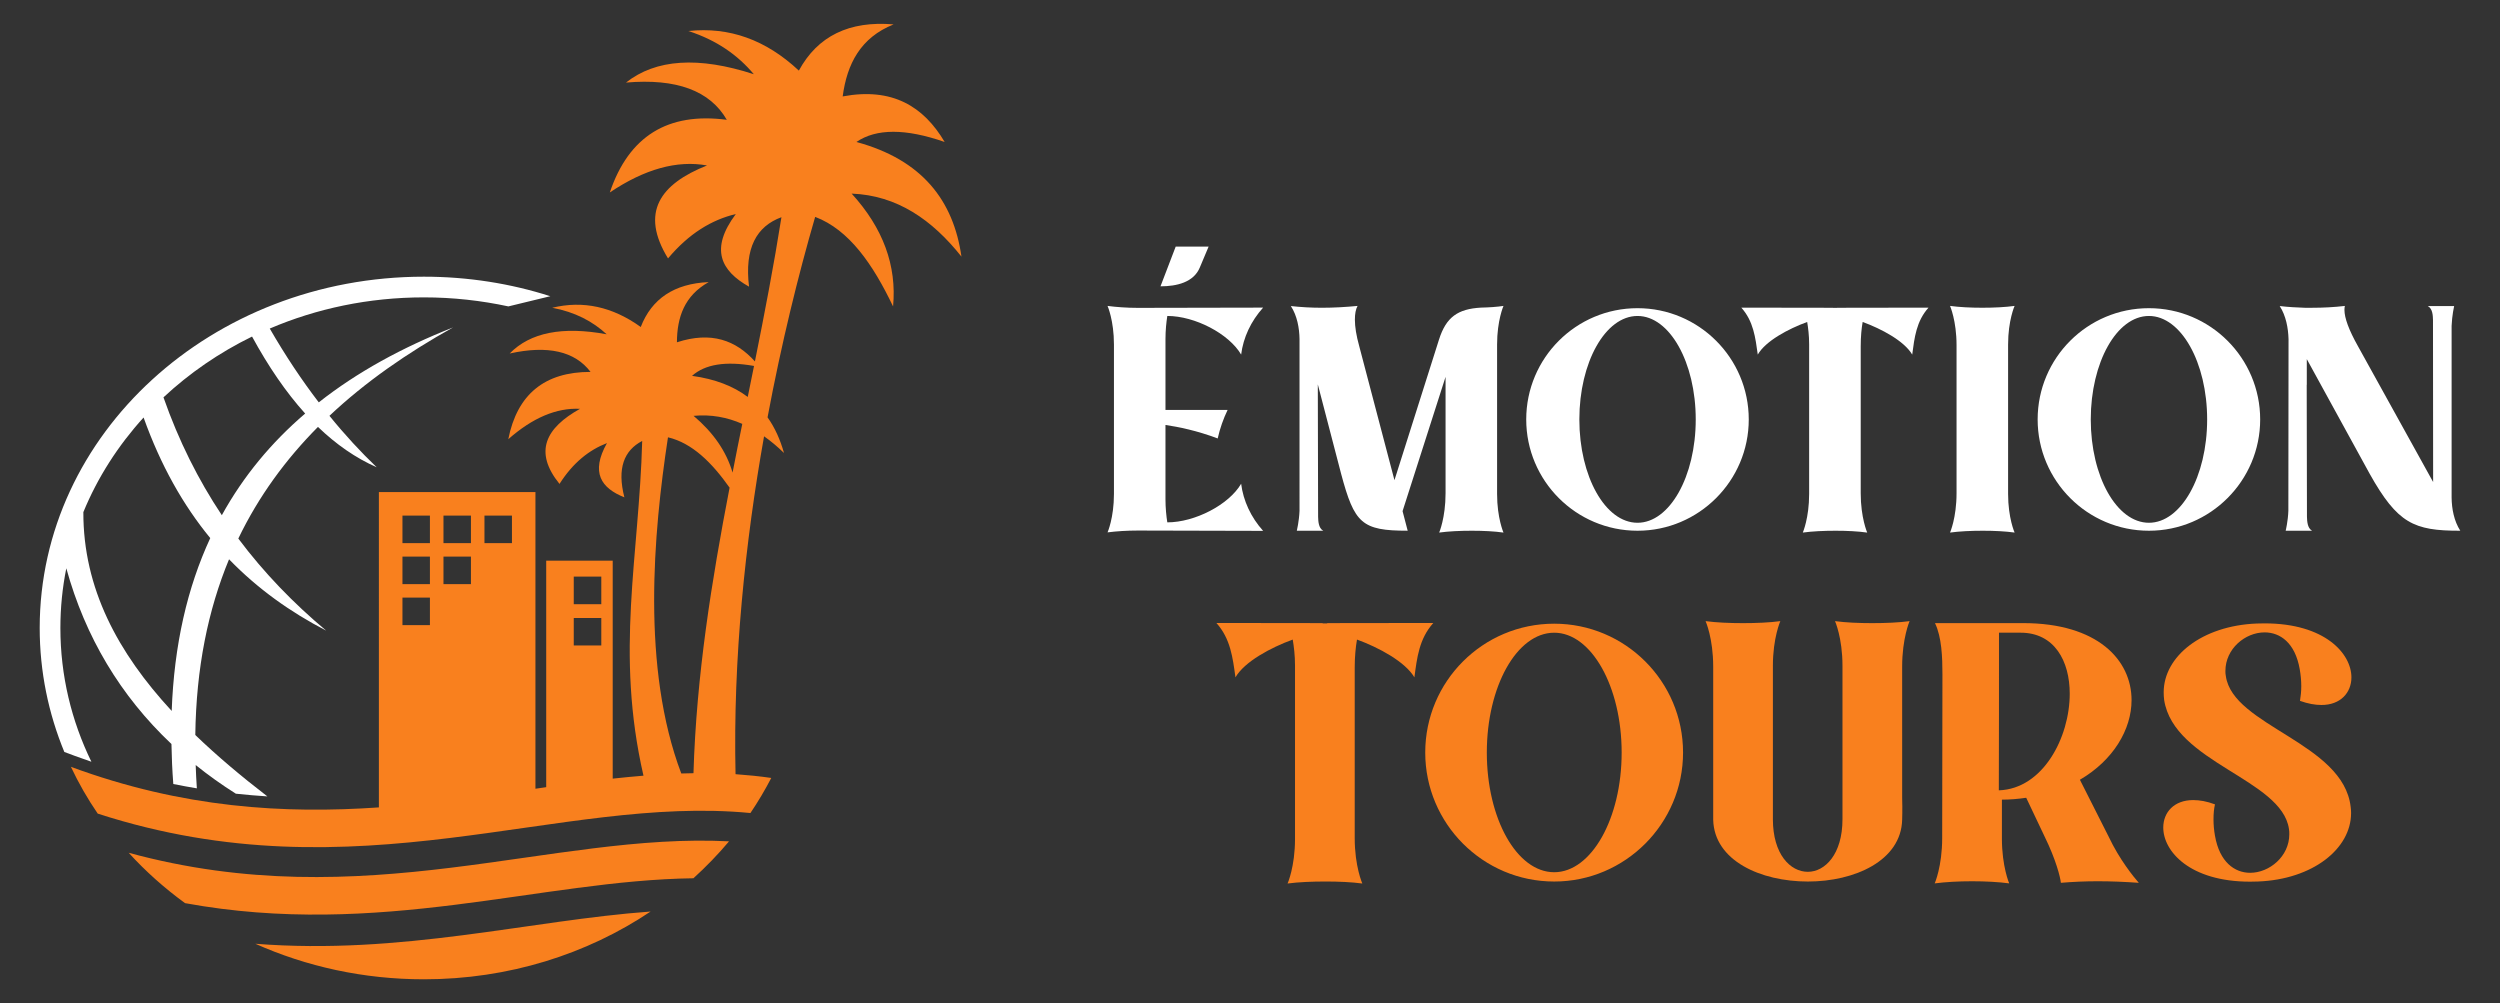
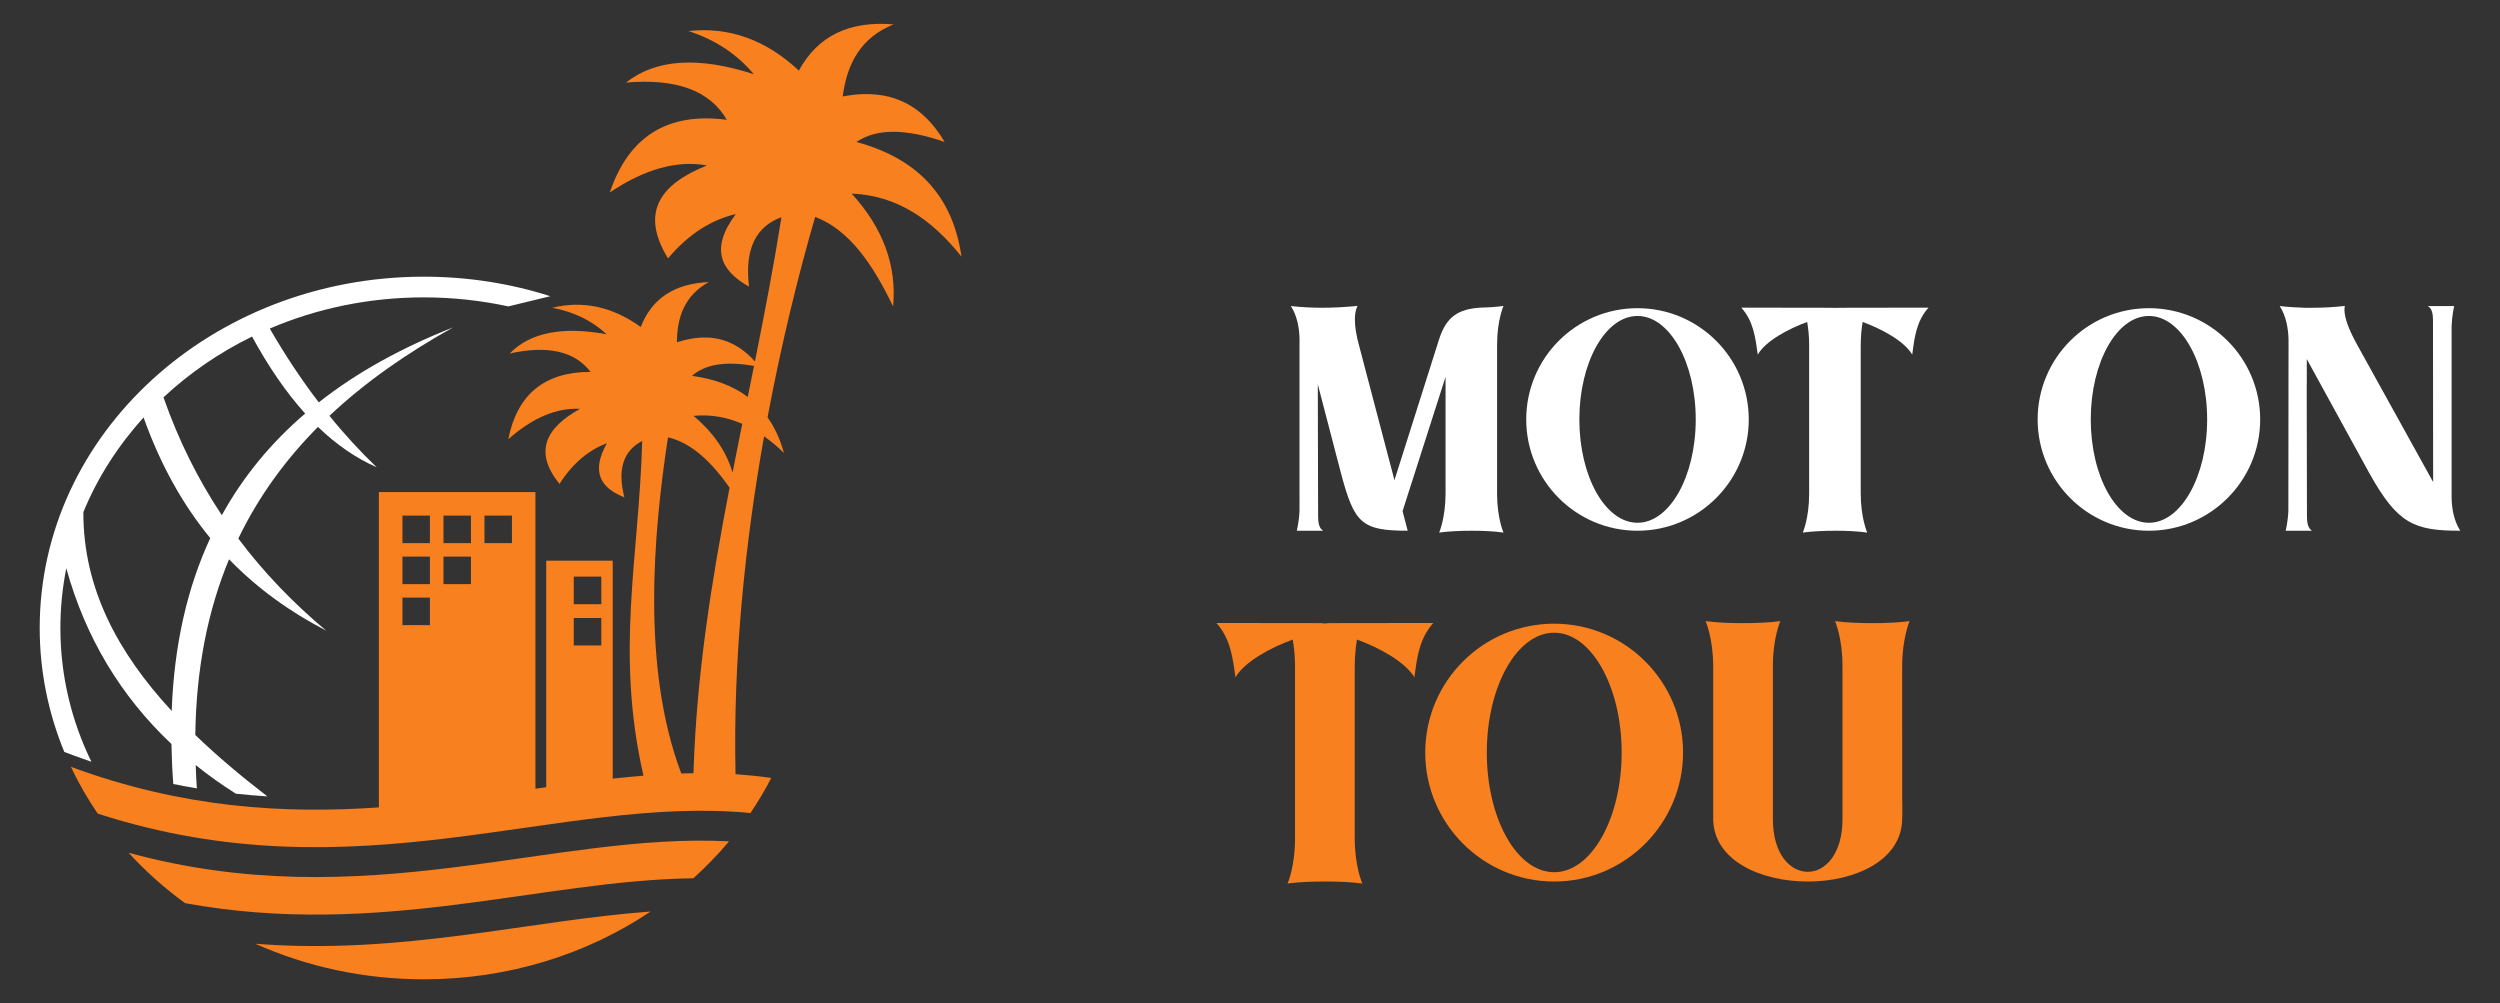
<svg xmlns="http://www.w3.org/2000/svg" version="1.1" id="Calque_1" x="0px" y="0px" width="157px" height="63px" viewBox="0 0 157 63" enable-background="new 0 0 157 63" xml:space="preserve">
  <rect x="0" y="0" width="157" height="63" fill="#333333" stroke="none" />
  <g>
    <g>
      <g>
        <path fill="#F9801E" d="M83.254,55.359c-0.856,0-1.712,0.034-2.394,0.126c0,0,0.467-1.051,0.467-2.805V41.794     c0-0.649-0.071-1.188-0.143-1.629c-1.365,0.496-3.032,1.386-3.597,2.374c-0.171-1.233-0.306-2.42-1.197-3.416l6.672,0.009v0.017     h0.286v-0.017l6.664-0.009c-0.891,0.996-1.024,2.183-1.188,3.416c-0.583-0.988-2.245-1.878-3.605-2.374     c-0.081,0.467-0.143,1.053-0.143,1.763v10.698c0,1.789,0.478,2.859,0.478,2.859C84.889,55.394,84.07,55.359,83.254,55.359z" />
        <path fill="#F9801E" d="M89.505,47.261c0-4.472,3.621-8.093,8.099-8.093c4.459,0,8.092,3.621,8.092,8.093     c0,4.457-3.633,8.099-8.092,8.099C93.126,55.359,89.505,51.718,89.505,47.261z M101.84,47.261c0-4.146-1.906-7.527-4.236-7.527     c-2.348,0-4.232,3.382-4.232,7.527c0,4.15,1.885,7.515,4.232,7.515C99.934,54.775,101.84,51.411,101.84,47.261z" />
        <path fill="#F9801E" d="M107.589,51.477v-9.611c0-1.79-0.478-2.859-0.478-2.859c0.676,0.091,1.51,0.126,2.348,0.126     c0.843,0,1.681-0.035,2.346-0.126c0,0-0.467,1.051-0.467,2.805v9.637c0,2.204,1.097,3.301,2.193,3.301     c1.078,0,2.177-1.097,2.177-3.301v-9.637c0-1.754-0.468-2.805-0.468-2.805c0.674,0.091,1.498,0.126,2.337,0.126     c0.836,0,1.681-0.035,2.346-0.126c0,0-0.467,1.069-0.467,2.859V50.1l0.01,0.559c0,0.271,0,0.539-0.01,0.818     c-0.063,2.58-2.993,3.883-5.925,3.883C110.582,55.359,107.65,54.057,107.589,51.477z" />
-         <path fill="#F9801E" d="M123.846,55.343c-0.835,0-1.672,0.045-2.346,0.134c0,0,0.469-1.069,0.469-2.851l0.016-10.277     c0-1.068-0.045-2.346-0.468-3.217h5.539c4.677,0,6.806,2.317,6.806,4.837c0,1.835-1.142,3.775-3.244,5l1.807,3.576     c0.675,1.433,1.574,2.535,1.891,2.896c-0.894-0.063-1.748-0.098-2.575-0.098c-0.799,0-1.572,0.035-2.318,0.098     c-0.035-0.36-0.314-1.463-1.017-2.896l-1.16-2.445c-0.484,0.072-0.997,0.118-1.526,0.118v2.444c0,1.753,0.458,2.814,0.458,2.814     C125.52,55.388,124.683,55.343,123.846,55.343z M129.979,43.563c0-2.043-0.953-3.83-3.085-3.83h-1.357v0.01     c0,3.308,0,6.608-0.011,9.89C128.298,49.542,129.979,46.315,129.979,43.563z" />
-         <path fill="#F9801E" d="M141.309,55.369c-3.801,0-5.456-1.915-5.456-3.398c0-0.955,0.675-1.726,1.88-1.726     c0.405,0,0.863,0.079,1.367,0.269c-0.063,0.27-0.092,0.583-0.092,0.934c0,0.334,0.029,0.685,0.092,1.036     c0.288,1.661,1.24,2.328,2.209,2.328c1.214,0,2.459-1.033,2.459-2.418c0-0.109,0-0.215-0.021-0.332     c-0.447-3.138-7.228-4.166-7.838-8.103c-0.02-0.152-0.03-0.324-0.03-0.478c0-2.264,2.402-4.181,5.827-4.323l0.512-0.01     c3.797,0,5.451,1.906,5.451,3.391c0,0.952-0.676,1.734-1.879,1.734c-0.407,0-0.848-0.08-1.351-0.258     c0.045-0.271,0.081-0.586,0.081-0.929s-0.036-0.709-0.097-1.06c-0.29-1.666-1.235-2.312-2.206-2.312     c-1.222,0-2.461,1.033-2.461,2.419c0,0.098,0,0.214,0.027,0.323c0.438,3.146,7.382,4.189,7.839,8.218     c0.018,0.126,0.026,0.259,0.026,0.386c0,2.25-2.418,4.164-5.834,4.298L141.309,55.369z" />
      </g>
    </g>
    <g>
-       <path fill="#FFFFFF" d="M69.956,31.02v-9.383c0-1.518-0.402-2.425-0.402-2.425c0.545,0.071,1.213,0.122,1.901,0.122l7.869-0.016    c-0.767,0.854-1.247,1.881-1.38,2.949c-0.768-1.31-2.906-2.425-4.637-2.425c-0.062,0.401-0.115,0.893-0.115,1.462v4.438h3.903    c-0.267,0.554-0.479,1.152-0.624,1.793c-1.293-0.491-2.485-0.732-3.279-0.847v4.654c0,0.568,0.054,1.069,0.115,1.462    c1.73,0,3.869-1.106,4.637-2.425c0.133,1.066,0.613,2.104,1.38,2.959l-7.869-0.02c-0.688,0-1.356,0.045-1.901,0.115    C69.553,33.436,69.956,32.528,69.956,31.02z M75.902,15.485l-0.552,1.31c-0.384,0.937-1.454,1.186-2.471,1.186l0.955-2.495H75.902    z" />
      <path fill="#FFFFFF" d="M92.432,33.33c-0.732,0-1.474,0.035-2.052,0.115c0,0,0.401-0.926,0.401-2.469v-7.308l-2.7,8.432    l0.321,1.229c-2.887,0-3.344-0.455-4.18-3.574l-1.464-5.617l0.019,8.31c0.01,0.267,0.016,0.713,0.322,0.882h-1.659    c0,0,0.142-0.588,0.17-1.248V21.296c-0.009-0.694-0.15-1.47-0.544-2.076c0.65,0.072,1.3,0.107,1.959,0.107    c0.742,0,1.482-0.044,2.229-0.115c-0.115,0.213-0.167,0.498-0.167,0.863c0,0.447,0.087,1,0.276,1.677l2.209,8.403l2.798-8.831    c0.446-1.408,1.178-1.925,2.641-2.006c0.508-0.01,0.996-0.045,1.408-0.106c0,0-0.402,0.907-0.402,2.425v9.383    c0,1.517,0.402,2.426,0.402,2.426C93.856,33.365,93.143,33.33,92.432,33.33z" />
      <path fill="#FFFFFF" d="M95.847,26.342c0-3.859,3.128-6.988,6.988-6.988c3.852,0,6.987,3.129,6.987,6.988    c0,3.851-3.136,6.988-6.987,6.988C98.975,33.33,95.847,30.192,95.847,26.342z M106.492,26.342c0-3.582-1.641-6.499-3.656-6.499    c-2.023,0-3.653,2.917-3.653,6.499s1.63,6.488,3.653,6.488C104.851,32.83,106.492,29.924,106.492,26.342z" />
      <path fill="#FFFFFF" d="M115.274,33.33c-0.73,0-1.469,0.035-2.058,0.115c0,0,0.398-0.909,0.398-2.426v-9.4    c0-0.554-0.061-1.027-0.123-1.399c-1.176,0.428-2.613,1.192-3.103,2.048c-0.15-1.068-0.268-2.095-1.034-2.949l5.758,0.009v0.007    h0.252v-0.007l5.747-0.009c-0.766,0.854-0.883,1.881-1.024,2.949c-0.499-0.855-1.936-1.62-3.112-2.048    c-0.071,0.4-0.122,0.909-0.122,1.514v9.243c0,1.543,0.408,2.469,0.408,2.469C116.693,33.365,115.987,33.33,115.274,33.33z" />
-       <path fill="#FFFFFF" d="M124.521,33.33c-0.73,0-1.471,0.035-2.059,0.115c0,0,0.409-0.926,0.409-2.469v-9.298    c0-1.539-0.409-2.467-0.409-2.467c0.588,0.08,1.309,0.115,2.031,0.115c0.722,0,1.444-0.035,2.024-0.115    c0,0-0.409,0.907-0.409,2.425v9.383c0,1.517,0.409,2.426,0.409,2.426C125.949,33.365,125.235,33.33,124.521,33.33z" />
      <path fill="#FFFFFF" d="M127.964,26.342c0-3.859,3.128-6.988,6.988-6.988c3.852,0,6.987,3.129,6.987,6.988    c0,3.851-3.136,6.988-6.987,6.988C131.092,33.33,127.964,30.192,127.964,26.342z M138.609,26.342c0-3.582-1.641-6.499-3.656-6.499    c-2.024,0-3.653,2.917-3.653,6.499s1.629,6.488,3.653,6.488C136.968,32.83,138.609,29.924,138.609,26.342z" />
      <path fill="#FFFFFF" d="M154.476,33.32v0.01c-2.888,0-3.911-0.455-5.659-3.574l-3.95-7.203v1.632l-0.006-0.046l0.016,8.31    c0.01,0.267,0.02,0.713,0.321,0.882h-1.658c0,0,0.145-0.588,0.169-1.248l0.011-10.786c-0.02-0.694-0.161-1.47-0.554-2.076h0.01    c0.533,0.063,1.053,0.089,1.56,0.107h0.479c0.678,0,1.348-0.035,2.042-0.115c-0.017,0.071-0.026,0.16-0.026,0.248    c0,0.499,0.268,1.249,0.855,2.292l4.715,8.519l-0.009-10.177c-0.008-0.268-0.018-0.713-0.328-0.874h1.656    c0,0-0.133,0.581-0.159,1.24v10.785c0.008,0.705,0.152,1.479,0.546,2.085L154.476,33.32z" />
    </g>
  </g>
  <g>
    <path fill-rule="evenodd" clip-rule="evenodd" fill="#FFFFFF" d="M26.62,17.376c2.781,0,5.457,0.431,7.941,1.227l-0.055,0.012   l-2.58,0.627c-1.703-0.367-3.48-0.567-5.307-0.567c-3.459,0-6.74,0.701-9.678,1.958c0.992,1.719,2.021,3.255,3.078,4.635   c2.41-1.9,5.244-3.449,8.436-4.707c-2.887,1.607-5.512,3.428-7.766,5.552c0.973,1.202,1.967,2.272,2.967,3.231   c-1.326-0.584-2.551-1.439-3.688-2.534c-2.023,2.04-3.721,4.352-5.002,7.011c1.612,2.151,3.465,4.066,5.518,5.782   c-2.248-1.163-4.303-2.626-6.1-4.48c-1.315,3.176-2.065,6.818-2.119,11.035c1.38,1.329,2.905,2.609,4.526,3.856   c-0.662-0.043-1.322-0.1-1.98-0.17c-0.893-0.564-1.734-1.163-2.522-1.8c0.015,0.483,0.04,0.971,0.073,1.464   c-0.494-0.081-0.988-0.174-1.479-0.272c-0.065-0.859-0.103-1.693-0.116-2.512c-3.205-3.023-5.415-6.729-6.603-11.035   c-0.245,1.218-0.372,2.473-0.372,3.748c0,2.989,0.695,5.832,1.947,8.401c-0.344-0.117-0.686-0.238-1.031-0.365L4.04,47.224   c-0.998-2.421-1.547-5.046-1.547-7.788C2.493,27.257,13.296,17.376,26.62,17.376L26.62,17.376z M15.829,21.136   c-2.066,1.011-3.939,2.302-5.563,3.817c0.956,2.733,2.191,5.186,3.665,7.401c1.351-2.45,3.108-4.563,5.233-6.384   C17.95,24.626,16.844,22.998,15.829,21.136L15.829,21.136z M9.017,26.219c-1.6,1.762-2.887,3.766-3.782,5.942   c-0.014,4.793,2.175,8.837,5.548,12.486c0.15-4.157,0.984-7.753,2.421-10.855C11.509,31.729,10.093,29.233,9.017,26.219z" />
    <path fill-rule="evenodd" clip-rule="evenodd" fill="#F9801E" d="M48.436,48.855c-0.395,0.759-0.83,1.496-1.309,2.203   c-12.051-1.164-24.639,5.334-40.99,0.037c-0.639-0.934-1.201-1.913-1.684-2.938c7.064,2.606,13.431,2.955,19.341,2.548V30.9h9.832   v18.633l0.676-0.099V35.209h4.176v13.689c0.646-0.07,1.291-0.133,1.932-0.185c-1.787-7.801-0.277-13.708-0.08-21.021   c-1.139,0.594-1.588,1.715-1.119,3.54c-1.457-0.576-2.135-1.555-1.094-3.406c-1.121,0.435-2.131,1.229-2.98,2.564   c-1.643-2.03-0.855-3.522,1.287-4.716c-1.475-0.074-2.979,0.564-4.504,1.909c0.561-2.821,2.281-4.229,5.166-4.228   c-0.986-1.298-2.682-1.685-5.078-1.155c1.285-1.319,3.313-1.723,6.092-1.207c-0.879-0.81-1.984-1.398-3.42-1.666   c1.934-0.47,3.787-0.067,5.559,1.208c0.688-1.779,2.107-2.726,4.268-2.82c-1.514,0.844-1.99,2.196-1.996,3.781   c2.154-0.703,3.703-0.129,4.898,1.202c0.604-3.005,1.186-6.021,1.666-9.058c-1.561,0.572-2.33,1.935-2.035,4.362   c-1.771-0.991-2.475-2.364-0.83-4.561c-1.514,0.363-2.943,1.22-4.258,2.787c-1.768-2.881-0.506-4.666,2.449-5.838   c-1.883-0.341-3.918,0.227-6.104,1.695c1.191-3.531,3.643-5.051,7.346-4.561c-1.055-1.834-3.164-2.611-6.33-2.338   c1.871-1.48,4.549-1.656,8.027-0.525c-0.994-1.188-2.311-2.129-4.107-2.713c2.563-0.277,4.871,0.552,6.936,2.486   c1.18-2.174,3.166-3.141,5.951-2.902c-2.082,0.83-2.928,2.488-3.199,4.523c3.123-0.584,5.086,0.633,6.404,2.861   c-2.451-0.853-4.295-0.853-5.541,0c4.123,1.119,6.092,3.668,6.596,7.199c-1.846-2.321-4.047-3.847-6.896-3.957   c1.973,2.161,2.842,4.521,2.602,7.085c-1.264-2.64-2.75-4.809-4.893-5.623c-1.061,3.654-2.117,7.938-2.99,12.589   c0.459,0.647,0.797,1.398,1.033,2.238c-0.404-0.392-0.818-0.743-1.252-1.047c-1.182,6.651-1.955,13.977-1.791,21.218   C46.944,48.673,47.688,48.746,48.436,48.855L48.436,48.855z M42.784,48.575c0.254-0.008,0.508-0.015,0.768-0.018h-0.002   c0.184-6.126,1.135-12.055,2.268-17.932c-1.117-1.583-2.352-2.802-3.869-3.162C41.026,33.518,40.278,41.946,42.784,48.575   L42.784,48.575z M46.006,29.68c0.197-1.02,0.4-2.043,0.609-3.061c-0.945-0.414-1.955-0.607-3.059-0.504   C44.801,27.166,45.618,28.352,46.006,29.68L46.006,29.68z M46.958,24.928c0.131-0.648,0.262-1.297,0.395-1.946   c-1.781-0.317-3.078-0.107-3.893,0.622C44.907,23.802,46.061,24.251,46.958,24.928L46.958,24.928z M36.032,36.212v1.731h1.73   v-1.731H36.032L36.032,36.212z M36.032,38.81v1.727h1.73V38.81H36.032L36.032,38.81z M25.274,32.379v1.731h1.725v-1.731H25.274   L25.274,32.379z M25.274,37.531v1.727h1.725v-1.727H25.274L25.274,37.531z M25.274,36.682h1.725v-1.727h-1.725V36.682   L25.274,36.682z M29.575,36.682v-1.727H27.85v1.727H29.575L29.575,36.682z M30.424,32.379v1.731h1.727v-1.731H30.424L30.424,32.379   z M29.575,32.379H27.85v1.731h1.725V32.379L29.575,32.379z M45.784,52.836c-11.164-0.575-22.887,4.761-37.703,0.718   c1.059,1.162,2.246,2.223,3.542,3.164c12.215,2.236,22.336-1.439,31.924-1.563C44.346,54.429,45.096,53.655,45.784,52.836   L45.784,52.836z M40.858,57.244C36.868,59.92,31.946,61.5,26.62,61.5c-3.799,0-7.389-0.805-10.586-2.232   C25.229,59.991,33.25,57.798,40.858,57.244z" />
  </g>
</svg>